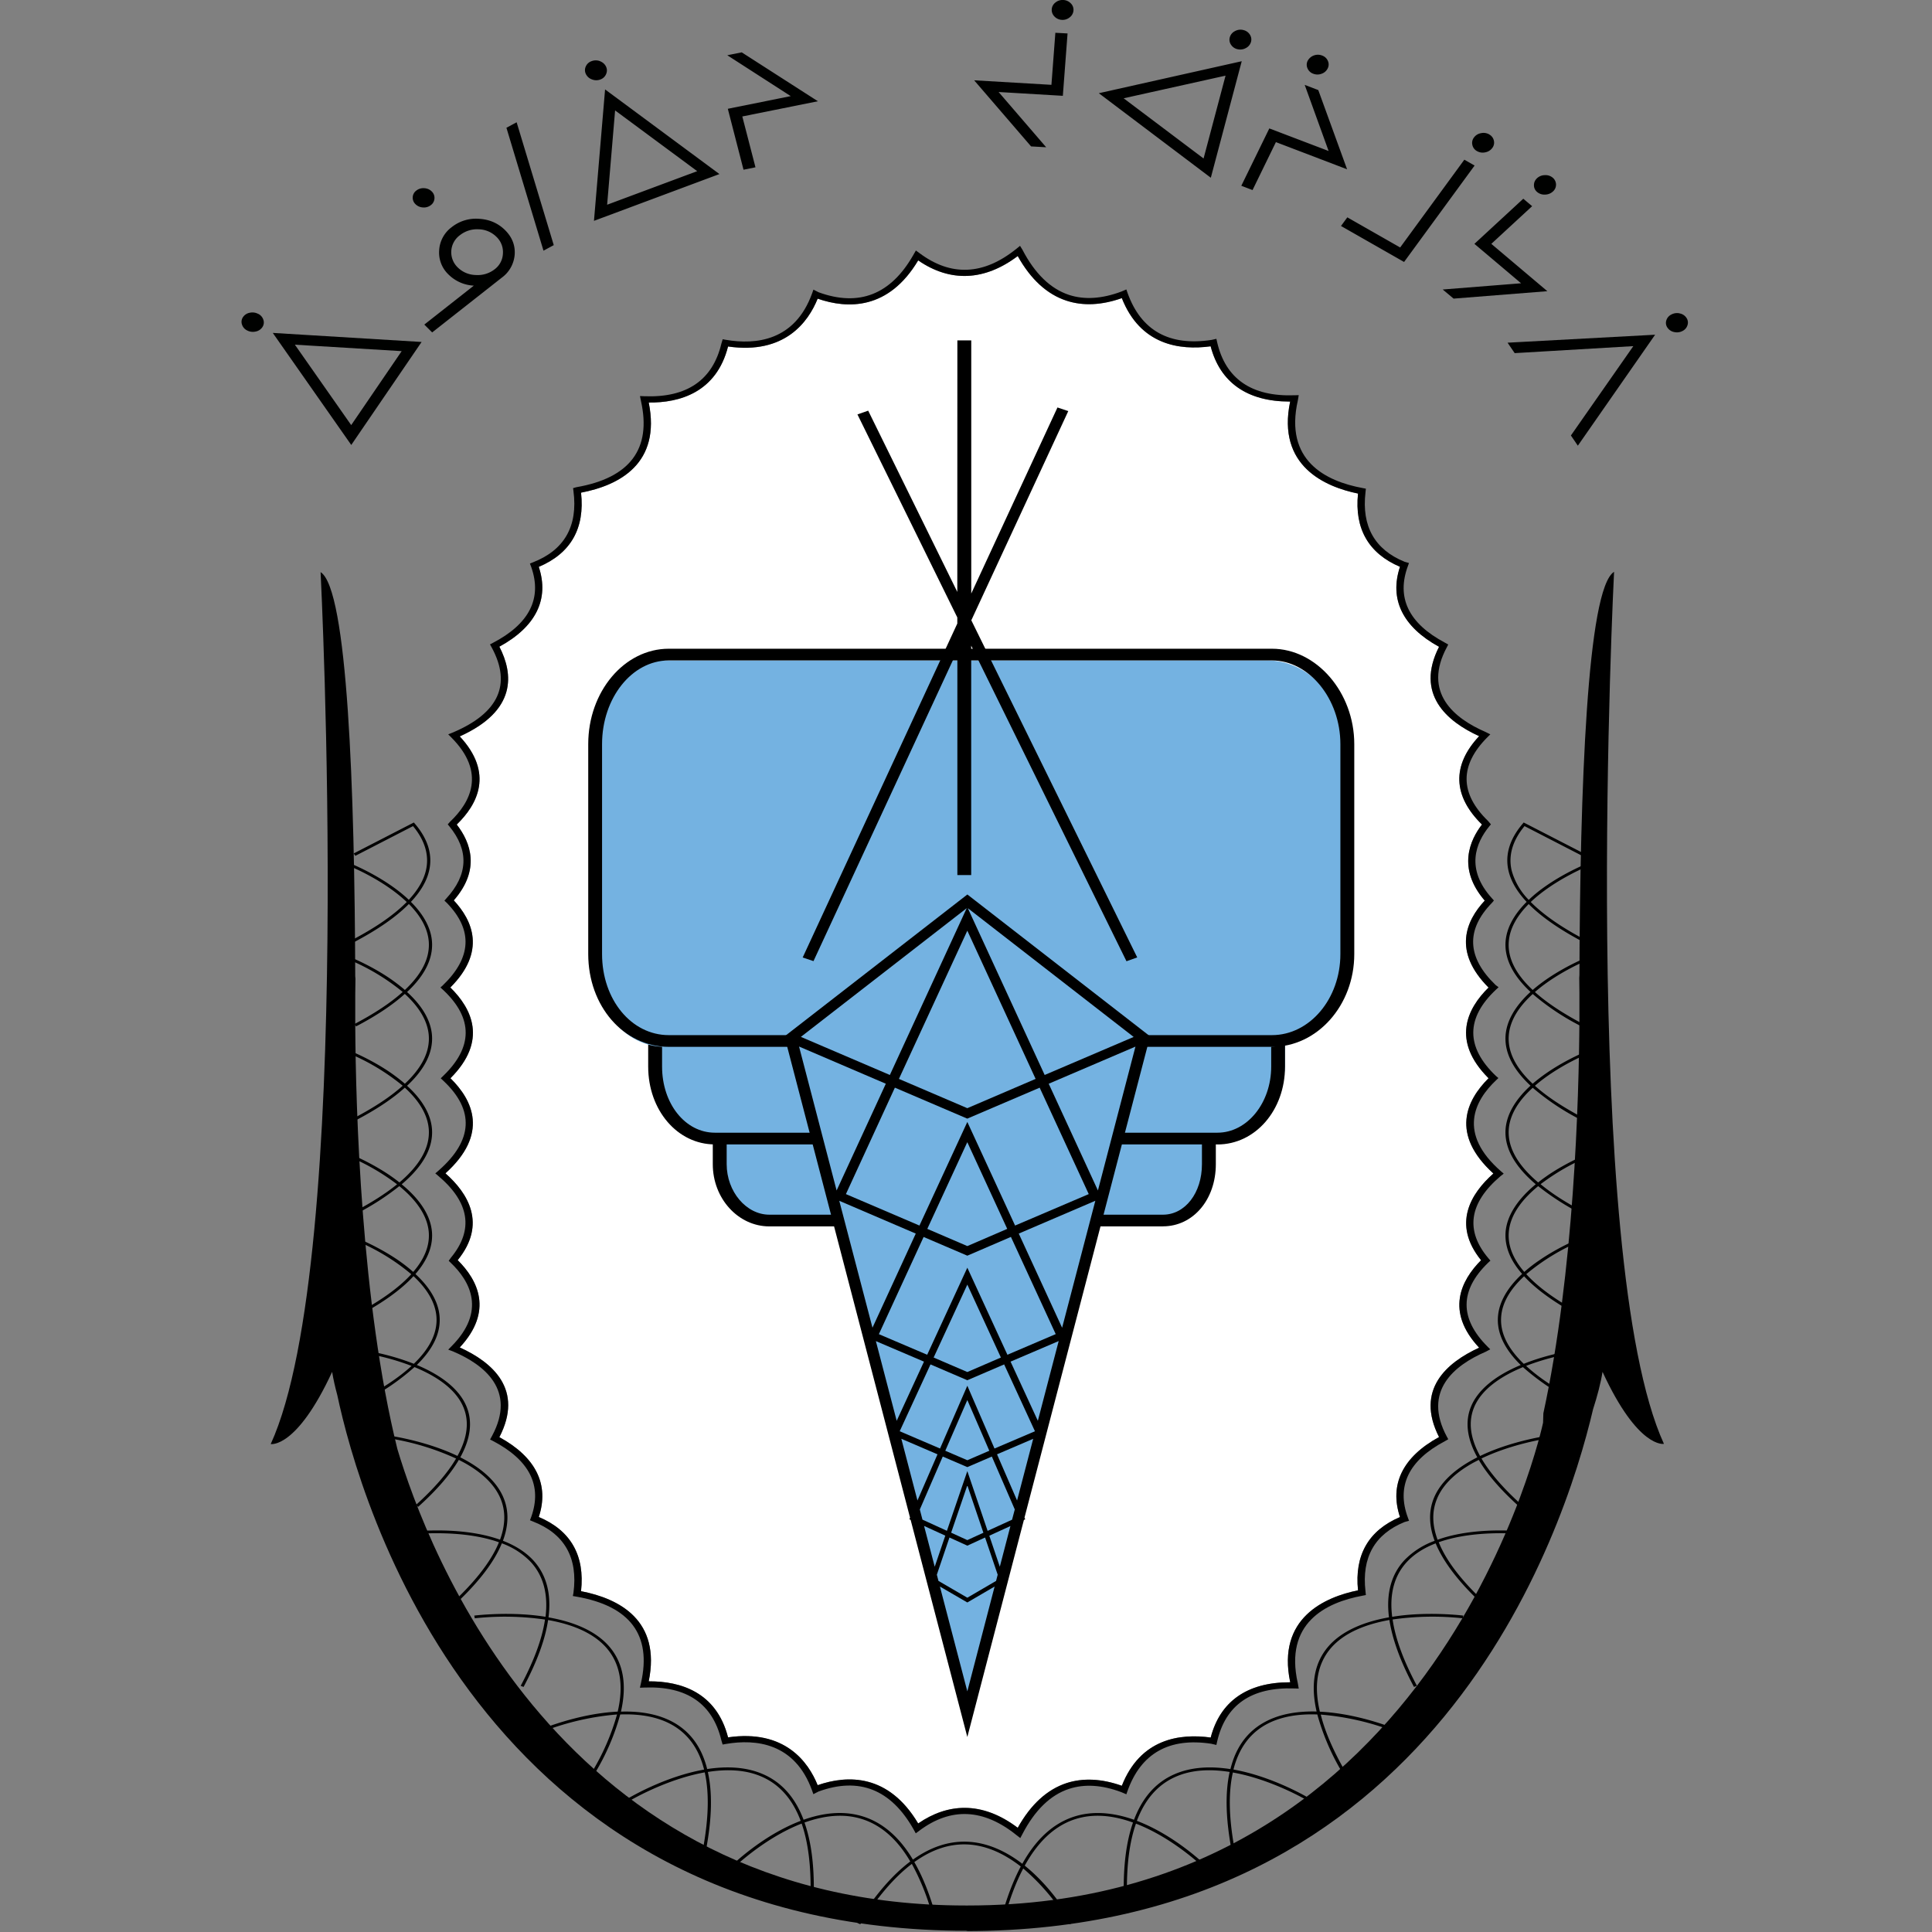
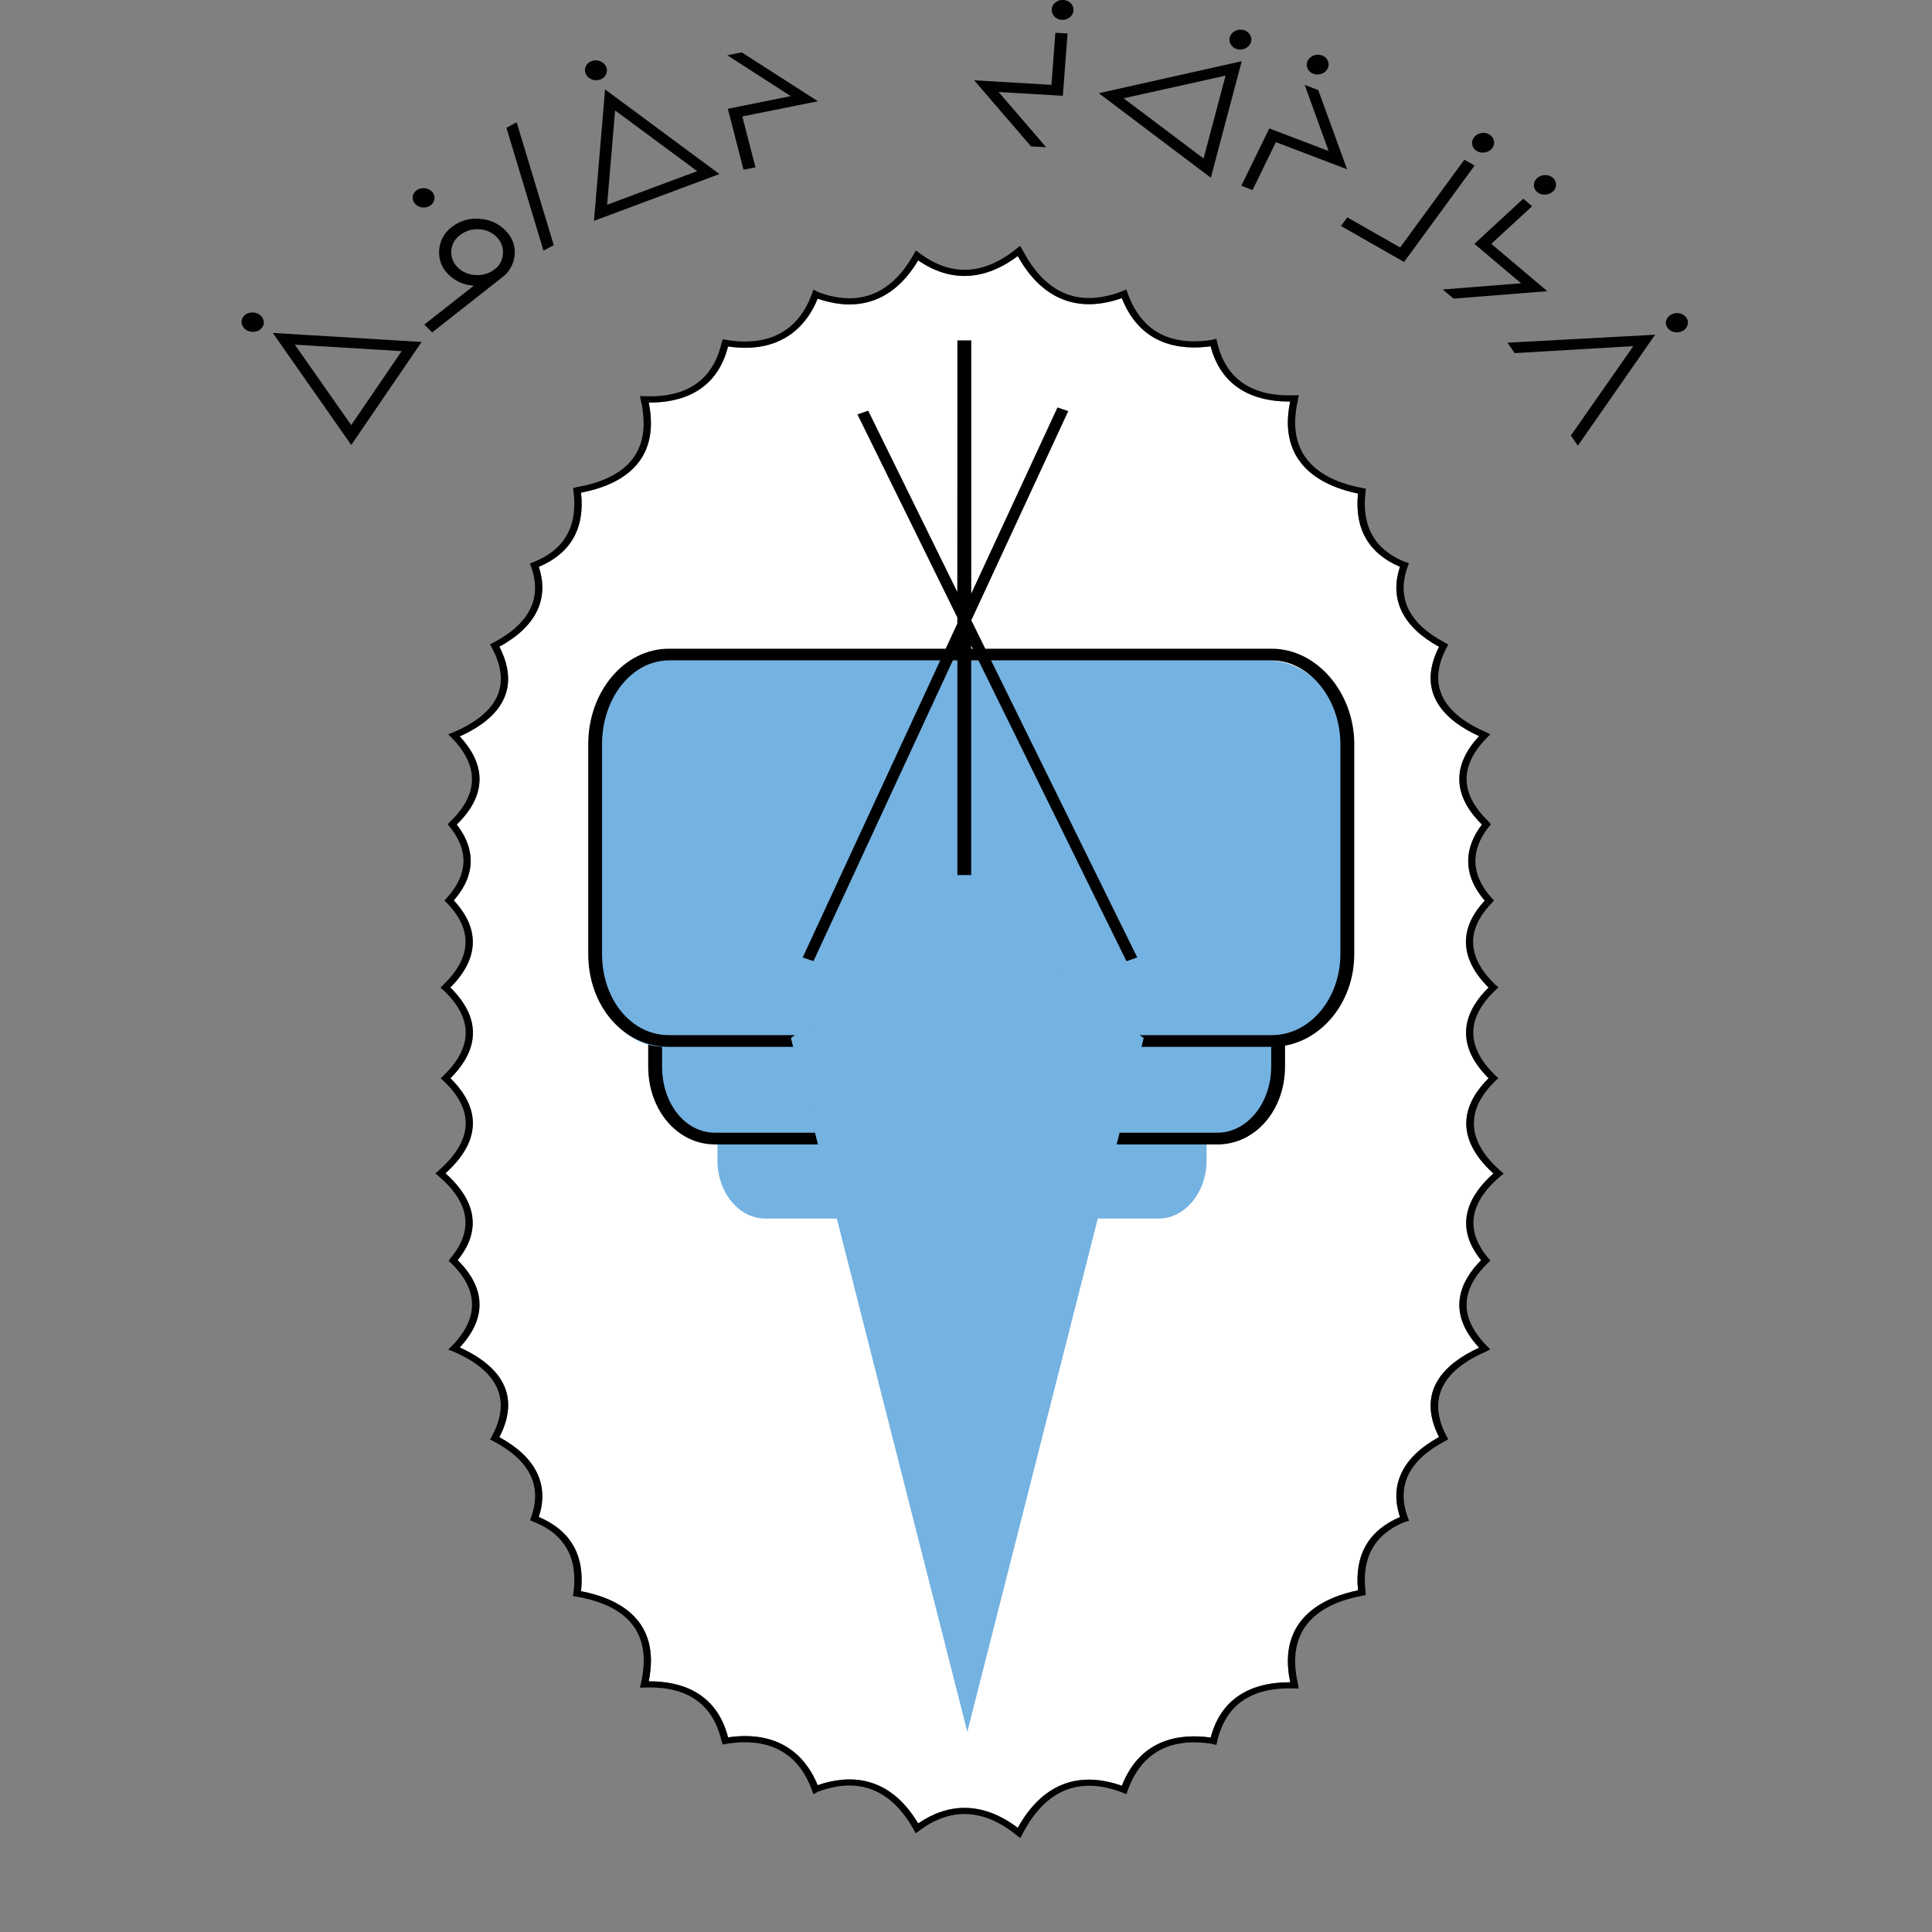
<svg xmlns="http://www.w3.org/2000/svg" width="32" height="32" viewBox="0 0 32 32">
  <rect x="0" y="0" width="32" height="32" fill="#808080" stroke="none" />
  <g fill="none" fill-rule="evenodd">
    <path fill="#FFF" d="M15.976 29.944c.294 0 .59.11.881.33.215-.386.486-.634.807-.74.274-.089.582-.075.917.044.307-.78.959-.87 1.472-.799.156-.6.606-.915 1.307-.915h.01c-.226-1.068.58-1.413 1.123-1.523-.06-.584.174-.992.695-1.214-.179-.538.044-.995.647-1.325-.398-.783.126-1.234.664-1.48-.56-.599-.302-1.113.032-1.449-.485-.6-.168-1.106.204-1.436-.713-.65-.45-1.21-.08-1.578-.62-.62-.356-1.153 0-1.502-.597-.598-.374-1.107-.063-1.44-.462-.536-.242-1.008-.046-1.26-.484-.475-.5-.98-.047-1.464-.536-.244-1.062-.696-.664-1.48-.602-.33-.826-.787-.647-1.325-.52-.222-.755-.63-.695-1.213-.543-.111-1.348-.456-1.124-1.524h-.01c-.7 0-1.15-.315-1.307-.915-.516.07-1.165-.022-1.471-.798-.336.118-.643.132-.917.042-.321-.105-.592-.353-.807-.739-.55.414-1.117.438-1.649.072-.491.823-1.168.806-1.665.634-.154.382-.542.928-1.484.792-.194.762-.804.934-1.314.928.204 1.008-.48 1.37-1.121 1.493.065.592-.17 1.005-.7 1.229.177.536-.048.992-.653 1.322.232.449.294 1.058-.656 1.486.568.61.295 1.127-.05 1.46.233.3.395.748-.049 1.256.312.334.54.846-.057 1.443.354.346.625.88.002 1.503.37.363.64.922-.083 1.575.374.33.69.837.203 1.438.337.334.593.845.034 1.446.543.246 1.065.697.656 1.486.605.33.83.786.653 1.322.53.224.765.637.7 1.229.64.124 1.326.486 1.121 1.493h.013c.506 0 1.107.172 1.301.928.942-.136 1.33.41 1.484.792.497-.172 1.174-.189 1.665.634.25-.172.508-.258.768-.258z" />
-     <path fill="#000" d="M26.734 9.471c-.446.28-.564 3.588-.574 6.73l-.004-.051s.003.102.004.285v.46c-.008 1.324-.089 4.17-.597 6.513l-.005.157s-1.692 7.996-9.53 7.996h-.033c-6.718 0-8.92-5.915-9.413-7.56-.599-2.415-.69-5.62-.698-7.03v-.497l.004-.305s-.002.01-.004.042c-.01-3.142-.127-6.455-.574-6.735 0 0 .578 11.374-.826 14.442 0 0 .426.083 1.017-1.195.02.12.049.25.086.386.369 1.739 2.37 8.871 10.442 8.871l-.034.005c7.758 0 9.91-6.59 10.391-8.643.071-.221.127-.432.157-.62.59 1.278 1.017 1.193 1.017 1.193-1.404-3.067-.826-14.444-.826-14.444" />
-     <path fill="#000" d="M25.237 13.623l.997.513-.028.039-.955-.492c-.199.24-.27.487-.214.732a1.1 1.1 0 0 0 .284.49c.09-.088.197-.172.318-.254.328-.222.653-.35.656-.352l.022.04c-.008.004-.572.229-.963.601.208.21.507.419.898.624l-.028.038c-.392-.206-.694-.416-.904-.628-.178.178-.313.39-.33.625-.02.266.113.533.396.798.075-.065.16-.13.253-.193.328-.222.653-.35.656-.352l.022.04c-.008.004-.51.204-.894.539.198.178.465.355.8.531l-.029.038a4.024 4.024 0 0 1-.807-.536c-.21.19-.378.424-.397.688-.02.266.113.533.396.798.075-.065.16-.13.253-.193.328-.222.653-.35.656-.352l.022.04c-.008.004-.51.204-.894.539.198.178.465.355.8.531l-.029.038a4.024 4.024 0 0 1-.807-.536c-.21.19-.378.424-.397.688-.021.294.142.588.487.88.05-.041.105-.08.162-.12.328-.222.653-.35.656-.351l.022.04a3.644 3.644 0 0 0-.8.46c.185.154.42.305.705.454l-.028.038a4.324 4.324 0 0 1-.717-.46c-.25.205-.465.466-.487.767-.016.218.07.437.257.654.079-.07.167-.138.266-.204.327-.222.652-.35.655-.352l.022.041a3.513 3.513 0 0 0-.91.552c.206.227.52.451.942.673l-.028.038c-.422-.222-.74-.448-.95-.676-.202.186-.362.415-.38.672-.02.26.106.52.374.778l.078-.03c.378-.14.725-.19.729-.19l.008.044a3.972 3.972 0 0 0-.776.21c.2.186.473.37.818.551l-.028.038a3.903 3.903 0 0 1-.842-.568c-.34.14-.686.356-.813.675-.094.236-.06.502.103.797.09-.044.185-.084.288-.122.418-.153.803-.209.807-.21l.009.045c-.01 0-.574.084-1.081.328.14.238.362.496.667.77l-.039.03c-.306-.275-.531-.534-.673-.777l-.088.046c-.268.148-.504.347-.607.607-.082.204-.077.427.013.67.23-.083.506-.133.821-.149.473-.023.874.038.878.04l-.01.043c-.012-.002-.958-.145-1.67.107.13.326.414.685.846 1.074l-.038.03c-.436-.391-.722-.754-.859-1.085-.182.07-.348.17-.475.306-.211.227-.293.532-.245.911.093-.016.193-.028.298-.036.473-.036.875.015.879.015l-.008.045a4.656 4.656 0 0 0-1.162.02c.046.317.181.684.403 1.099l-.049.018c-.223-.417-.358-.788-.407-1.109-.369.066-.738.2-.966.462-.227.261-.29.615-.186 1.057.666.031 1.3.302 1.34.32l-.025.04a4.37 4.37 0 0 0-1.3-.312c.069.28.205.595.406.943l-.048.02a3.872 3.872 0 0 1-.415-.965c-.315-.012-.633.034-.89.19-.25.153-.416.394-.499.722.657.117 1.243.468 1.28.49l-.032.036c-.008-.005-.602-.36-1.258-.477-.075.33-.066.745.024 1.242l-.052.007c-.091-.501-.1-.922-.025-1.258-.304-.048-.62-.042-.895.08-.294.129-.508.374-.642.73.64.242 1.15.745 1.18.776l-.04.029c-.007-.008-.52-.514-1.155-.759-.107.305-.156.69-.149 1.15l-.053.002c-.007-.468.044-.859.153-1.17-.268-.097-.558-.146-.839-.087-.386.08-.705.349-.954.801.48.386.774.916.792.95l-.048.019a3.591 3.591 0 0 0-.769-.922c-.124.235-.23.518-.317.847l-.052-.01c.09-.338.2-.628.328-.87-.259-.202-.568-.358-.91-.366-.288-.007-.573.091-.853.293.147.255.27.57.369.943l-.052.01a3.906 3.906 0 0 0-.358-.923c-.292.222-.577.555-.854 1l-.047-.022c.283-.453.575-.793.875-1.018-.24-.411-.547-.656-.912-.732-.281-.059-.57-.01-.84.087.11.31.161.701.154 1.17l-.053-.001c.007-.461-.042-.846-.148-1.152-.635.246-1.148.752-1.156.76l-.04-.03c.03-.03.54-.532 1.18-.775-.134-.356-.348-.601-.642-.73-.274-.122-.59-.128-.896-.08.076.336.068.757-.024 1.258l-.052-.007c.09-.497.099-.912.025-1.244-.656.118-1.25.474-1.26.48l-.03-.037c.036-.022.623-.373 1.279-.489-.082-.329-.25-.57-.5-.723-.256-.156-.574-.202-.889-.19a3.85 3.85 0 0 1-.415.965l-.048-.02a3.86 3.86 0 0 0 .41-.945 4.404 4.404 0 0 0-1.304.313l-.024-.04c.04-.017.673-.288 1.339-.32.103-.441.041-.795-.186-1.056-.228-.262-.597-.396-.967-.461-.047.32-.183.69-.406 1.108l-.048-.018c.221-.415.356-.782.403-1.098a4.646 4.646 0 0 0-1.163-.021l-.008-.045c.004 0 .407-.051.88-.015.104.008.204.02.3.035.045-.378-.037-.683-.247-.91a1.26 1.26 0 0 0-.477-.307c-.135.332-.422.695-.858 1.087l-.038-.03c.432-.39.716-.749.848-1.074-.713-.253-1.66-.11-1.672-.108l-.01-.044c.005 0 .405-.062.878-.039.315.016.591.066.822.148.089-.242.094-.466.013-.669-.104-.26-.34-.459-.608-.607L7.6 24.18c-.143.243-.367.502-.674.778l-.038-.03c.304-.275.527-.532.666-.77a4.25 4.25 0 0 0-1.08-.33l.008-.044c.004.001.389.057.807.21.103.038.199.078.288.121.163-.294.197-.56.103-.796-.127-.32-.473-.535-.815-.676a3.806 3.806 0 0 1-.84.57l-.028-.039c.345-.181.619-.365.82-.55a3.966 3.966 0 0 0-.778-.21l.009-.045c.003 0 .35.05.728.19l.078.03c.268-.258.394-.518.375-.778-.019-.257-.178-.485-.38-.674-.21.23-.528.455-.951.678l-.028-.038c.422-.222.736-.446.942-.672a3.5 3.5 0 0 0-.91-.553l.022-.04c.003 0 .328.13.655.35.099.067.187.136.265.205.188-.217.274-.436.258-.654-.022-.3-.237-.562-.488-.767a4.226 4.226 0 0 1-.716.46l-.028-.038c.285-.15.52-.3.707-.452a3.65 3.65 0 0 0-.802-.462l.022-.04c.004 0 .329.13.656.351.058.04.112.079.163.12.344-.292.507-.586.486-.88-.019-.264-.187-.498-.397-.69-.202.183-.471.362-.807.538l-.028-.038c.335-.176.602-.353.8-.532a3.568 3.568 0 0 0-.895-.537l.022-.04c.004 0 .329.129.656.35.093.064.178.129.253.194.283-.265.415-.532.396-.798-.02-.265-.187-.498-.397-.69-.202.183-.471.362-.807.538l-.028-.038c.335-.176.602-.353.8-.532a3.564 3.564 0 0 0-.895-.537l.022-.04c.004 0 .329.129.656.35.093.064.178.129.253.194.283-.265.415-.532.396-.798-.017-.236-.152-.447-.33-.626-.21.213-.512.423-.904.63l-.028-.039c.391-.205.69-.414.897-.624-.39-.373-.953-.597-.962-.6l.022-.041c.004.001.329.13.656.352.121.082.227.166.318.253.15-.162.246-.325.284-.489.057-.245-.015-.492-.214-.732l-.955.492-.028-.039.997-.513.014.017c.22.256.3.52.238.784-.04.172-.141.344-.301.514.214.213.333.437.349.658.02.28-.118.56-.413.835.254.23.395.475.413.718.02.28-.118.56-.413.835.254.23.395.475.413.718.022.307-.146.613-.502.914.31.253.482.525.502.794.017.232-.075.463-.274.692.246.227.383.468.4.706.02.269-.107.536-.377.8l-.128-.05c.504.186.834.443.954.746.1.248.063.527-.106.834.37.186.616.418.72.68.086.214.08.448-.014.702.208.08.376.188.5.321.22.238.305.555.255.948.454.079.797.242 1.003.479.234.269.3.63.197 1.082.32-.01.643.039.908.2.262.16.435.41.52.751.314-.048.643-.04.932.088.305.134.527.386.665.752.275-.098.574-.146.867-.085.379.079.694.328.944.745.286-.204.58-.304.878-.297.354.008.67.164.934.366.254-.458.583-.73.982-.814.293-.06.592-.013.868.085.138-.366.36-.618.665-.752.289-.128.617-.136.932-.087.083-.34.257-.592.519-.751.265-.162.589-.211.908-.203-.103-.45-.037-.811.197-1.08.206-.237.549-.4 1.002-.48-.049-.392.036-.71.256-.947a1.32 1.32 0 0 1 .5-.32c-.095-.255-.1-.489-.015-.702.105-.263.352-.495.722-.681-.17-.307-.206-.586-.107-.834.11-.276.394-.515.826-.695-.27-.265-.397-.532-.377-.8.017-.24.154-.48.4-.709-.199-.227-.29-.458-.274-.69.02-.269.192-.54.5-.795-.353-.3-.522-.606-.5-.913.018-.243.16-.488.413-.72-.294-.274-.433-.553-.413-.833.018-.243.16-.488.413-.72-.294-.274-.433-.553-.413-.833.016-.221.135-.445.349-.658-.16-.17-.26-.342-.3-.514-.062-.264.018-.528.237-.784l.014-.017z" />
    <path fill="#000" d="M15.976 29.944c.294 0 .59.11.881.33.215-.386.486-.634.807-.74.274-.089.582-.075.917.044.307-.78.959-.87 1.472-.799.156-.6.606-.915 1.307-.915h.01c-.226-1.068.58-1.413 1.123-1.523-.06-.584.174-.992.695-1.214-.179-.538.044-.995.647-1.325-.398-.783.126-1.234.664-1.48-.56-.599-.302-1.113.032-1.449-.485-.6-.168-1.106.204-1.436-.713-.65-.45-1.21-.08-1.578-.62-.62-.356-1.153 0-1.502-.597-.598-.374-1.107-.063-1.44-.462-.536-.242-1.008-.046-1.26-.484-.475-.5-.98-.047-1.464-.536-.244-1.062-.696-.664-1.48-.602-.33-.826-.787-.647-1.325-.52-.222-.755-.63-.695-1.213-.543-.111-1.348-.456-1.124-1.524h-.01c-.7 0-1.15-.315-1.307-.915-.516.07-1.165-.022-1.471-.798-.336.118-.643.132-.917.042-.321-.105-.592-.353-.807-.739-.55.414-1.117.438-1.649.072-.491.823-1.168.806-1.665.634-.154.382-.542.928-1.484.792-.194.762-.804.934-1.314.928.204 1.008-.48 1.37-1.121 1.493.065.592-.17 1.005-.7 1.229.177.536-.048.992-.653 1.322.232.449.294 1.058-.656 1.486.568.61.295 1.127-.05 1.46.233.3.395.748-.049 1.256.312.334.54.846-.057 1.443.354.346.625.88.002 1.503.37.363.64.922-.083 1.575.374.33.69.837.203 1.438.337.334.593.845.034 1.446.543.246 1.065.697.656 1.486.605.33.83.786.653 1.322.53.224.765.637.7 1.229.64.124 1.326.486 1.121 1.493h.013c.506 0 1.107.172 1.301.928.942-.136 1.33.41 1.484.792.497-.172 1.174-.189 1.665.634.25-.172.508-.258.768-.258zm.923.5l-.062-.048c-.547-.441-1.087-.465-1.609-.075l-.06.045-.042-.076c-.372-.653-.9-.861-1.568-.617l-.086.044-.022-.062c-.285-.789-.932-.854-1.425-.77l-.056.01-.02-.067c-.145-.61-.573-.904-1.273-.877l-.077.003.018-.079c.18-.794-.181-1.276-1.071-1.43l-.058-.01.01-.05c.078-.584-.148-.982-.672-1.185l-.048-.02.022-.058c.183-.518-.031-.94-.637-1.256l-.046-.023.034-.062c.405-.755-.128-1.177-.647-1.397l-.08-.03.051-.052c.584-.584.315-1.08-.014-1.391l-.029-.028.036-.051c.383-.463.31-.92-.216-1.362l-.042-.035.058-.05c.566-.498.593-.996.08-1.48L7.3 17.86l.035-.034c.5-.478.504-.956.013-1.422l-.053-.048.038-.034c.479-.46.502-.917.072-1.363l-.044-.042.03-.034c.363-.394.38-.797.05-1.199l-.025-.03.041-.046c.332-.316.601-.81.017-1.395l-.05-.05.08-.032c.753-.32.97-.791.645-1.398l-.033-.06.046-.024c.606-.315.82-.738.637-1.257l-.022-.058.048-.019c.523-.203.75-.601.673-1.183l-.006-.047.053-.015c.89-.154 1.25-.635 1.071-1.43L10.6 6.56l.077.003c.7.026 1.128-.267 1.272-.874l.021-.07.056.01c.493.084 1.14.019 1.425-.77l.022-.062.086.044c.669.244 1.196.037 1.568-.617l.043-.075.06.044c.521.39 1.061.366 1.603-.071l.062-.05.039.063c.206.397.466.649.774.75.255.083.546.064.866-.056l.082-.035.02.058c.223.624.692.885 1.391.778l.08-.018.012.053c.139.61.572.907 1.28.882l.072-.002-.014.085c-.228.997.458 1.341 1.074 1.454l.052.01-.006.06c-.066.562.152.949.648 1.151l.072.02-.017.048c-.195.524.01.951.61 1.27l.057.032-.02.04c-.41.757.12 1.184.637 1.408l.08.04-.046.046c-.465.465-.462.932.008 1.388l.024.028.024.029-.024.029c-.227.276-.403.71.047 1.202l.027.03-.03.036c-.438.448-.418.906.058 1.364l.003.002.046.035-.04.037c-.503.471-.505.952-.006 1.43l.043.037-.038.036c-.36.341-.64.88.083 1.51l.043.037-.053.042c-.523.444-.589.904-.196 1.365l.029.034-.04.037c-.47.455-.473.922-.008 1.387l.045.045-.075.04c-.521.225-1.051.651-.642 1.41l.022.039-.055.032c-.602.318-.808.746-.613 1.27l.018.049-.073.02c-.496.201-.714.588-.648 1.149l.006.061-.052.01c-.616.113-1.302.456-1.075 1.452l.015.087-.072-.002c-.712-.026-1.141.272-1.28.882l-.012.054-.085-.02c-.694-.106-1.163.156-1.386.78l-.02.057-.085-.036c-.317-.119-.608-.138-.863-.054-.308.1-.568.353-.774.75l-.034.064z" />
    <path fill="#74B2E1" d="M19.985 19.22c0 .527-.355.963-.793.963h-6.518c-.438 0-.791-.436-.791-.962v-2.29c0-.527.353-.95.79-.95h6.519c.438 0 .793.423.793.95v2.29z" />
-     <path fill="#000" d="M12.743 16.11c-.377 0-.707.413-.707.882v2.29c0 .454.324.837.707.837h6.519c.368 0 .646-.36.646-.837v-2.29c0-.486-.29-.881-.646-.881h-6.519zm6.519 4.203h-6.519c-.516 0-.937-.462-.937-1.03v-2.29c0-.584.43-1.076.937-1.076h6.519c.49 0 .876.472.876 1.075v2.29c0 .588-.377 1.03-.876 1.03z" />
    <path fill="#74B2E1" d="M21.284 17.605c0 .669-.493 1.22-1.05 1.22H11.91c-.556 0-1.02-.551-1.02-1.22V14.72c0-.669.464-1.195 1.02-1.195h8.324c.557 0 1.05.526 1.05 1.195v2.885z" />
    <path fill="#000" d="M11.84 13.654c-.482 0-.874.506-.874 1.128v2.884c0 .614.384 1.095.874 1.095h8.325c.49 0 .89-.49.89-1.095v-2.884c0-.611-.408-1.128-.89-1.128H11.84zm8.325 5.301H11.84c-.619 0-1.104-.566-1.104-1.289v-2.884c0-.741.485-1.322 1.104-1.322h8.325c.617 0 1.119.593 1.119 1.322v2.884c0 .723-.492 1.29-1.12 1.29z" />
    <path fill="#74B2E1" d="M22.278 15.865c0 .812-.605 1.474-1.28 1.474h-9.99c-.676 0-1.189-.662-1.189-1.474v-3.478c0-.812.513-1.448 1.188-1.448h9.99c.676 0 1.28.636 1.28 1.448v3.478z" />
    <path fill="#000" d="M11.077 10.939c-.61 0-1.105.622-1.105 1.386v3.478c0 .753.485 1.342 1.105 1.342h9.99c.626 0 1.134-.602 1.134-1.342v-3.478c0-.751-.519-1.386-1.133-1.386h-9.99zm9.99 6.4h-9.99c-.748 0-1.334-.675-1.334-1.536v-3.478c0-.871.598-1.58 1.334-1.58h9.99c.74 0 1.364.724 1.364 1.58v3.478c0 .847-.612 1.536-1.363 1.536z" />
    <path fill="#74B2E1" d="M13.1 17.194l1.461-1.134 1.46-1.134 1.462 1.134 1.46 1.134-2.921 11.49z" />
-     <path fill="#000" d="M16.022 14.815l3.027 2.35-2.08 7.971.012.029-.022.01-.937 3.595-.939-3.596-.02-.01.01-.028-2.079-7.97 3.028-2.35zm.452 11.463l-.452.264-.454-.264.454 1.736.452-1.736zm-.158-.812l-.294.135-.296-.135-.209.616.027.103.478.278.476-.278.027-.103-.209-.616zm.42-.19l-.35.16.174.514.176-.675zm-1.43 0l.176.674.175-.515-.35-.16zm.716-.674l-.268.784.268.123.266-.122-.266-.785zm.406-.477l-.406.175-.407-.175-.38.877.044.168.405.185.338-.989.336.99.405-.185.045-.17-.38-.876zm.685-.294l-.599.257.332.765.267-1.022zm-2.184 0l.267 1.022.332-.765-.599-.257zm1.093-.642l-.365.84.365.157.364-.157-.364-.84zm.61-.59l-.61.262-.61-.262-.51 1.107.668.286.452-1.04.45 1.04.67-.286-.51-1.107zm-2.125-.387l.345 1.321.452-.98-.797-.34zm3.028 0l-.797.341.452.98.345-1.32zm-1.513-.935l-.558 1.208.558.24.556-.24-.556-1.208zm.722-.79l-.722.311-.724-.31-.741 1.61.8.341.665-1.442.664 1.442.8-.342-.742-1.61zm-2.843-.598l.55 2.102.717-1.559-1.267-.543zm4.24 0l-1.267.543.718 1.56.55-2.103zm-2.12-.97l-.662 1.435.663.285.661-.285-.661-1.435zm1.2-.904l-1.2.513-1.199-.513-.811 1.763 1.218.521.793-1.716.791 1.716 1.22-.521-.813-1.763zm-3.986-.68l.622 2.383.815-1.768-1.437-.616zm5.572 0l-1.437.615.815 1.768.622-2.384zm-2.785-1.92l-1.133 2.455 1.133.485 1.131-.485-1.131-2.455zm-.01-.373l-2.747 2.132 1.474.631 1.273-2.763zm.018 0l1.273 2.763 1.474-.63-2.747-2.133z" />
    <path fill="#000100" d="M27.414 5.544l-1.28 1.838-.115-.169 1.034-1.48-1.965.116-.118-.173 2.444-.132zm-22.896-.03l2.465.15L5.818 7.37l-1.3-1.856zm.366.195l.933 1.332.836-1.225-1.769-.107zm3.05-2.085c.172.01.315.072.431.187.117.116.17.251.16.404a.522.522 0 0 1-.214.384l-1.153.907-.13-.13.82-.645a.638.638 0 0 1-.417-.182.501.501 0 0 1-.157-.403.513.513 0 0 1 .208-.384.647.647 0 0 1 .452-.138zm19.885 1.567a.17.17 0 0 1 .112.071.137.137 0 0 1 .02.121.158.158 0 0 1-.083.099.197.197 0 0 1-.137.018.173.173 0 0 1-.112-.072.136.136 0 0 1-.02-.12.16.16 0 0 1 .083-.098.198.198 0 0 1 .137-.02zm-23.541.008a.166.166 0 0 1 .085.1.136.136 0 0 1-.019.122.172.172 0 0 1-.113.071.205.205 0 0 1-.14-.02.163.163 0 0 1-.084-.1.137.137 0 0 1 .018-.12.172.172 0 0 1 .113-.072.201.201 0 0 1 .14.02zM25.23 3.291l.147.124-.676.624.928.784-1.553.123-.18-.151 1.298-.103-.773-.653.81-.748zm-17.303.507a.457.457 0 0 0-.31.098.349.349 0 0 0-.035.534.436.436 0 0 0 .299.125.455.455 0 0 0 .312-.095.342.342 0 0 0 .137-.262.348.348 0 0 0-.107-.275.43.43 0 0 0-.296-.125zm16.327-1.153l.17.097-1.168 1.597-1.045-.596.105-.143.875.499 1.063-1.454zm-15.697-.62l.615 2.035-.17.092-.614-2.036.17-.091zm1.465-.544l1.894 1.402-2.078.775.184-2.177zM7.026 3.117c.05.003.092.021.125.054a.145.145 0 0 1 .045.116.147.147 0 0 1-.059.11.185.185 0 0 1-.13.039.187.187 0 0 1-.125-.054.146.146 0 0 1-.046-.115.144.144 0 0 1 .059-.11.187.187 0 0 1 .13-.04zm3.162-1.288l-.132 1.562 1.492-.556-1.36-1.006zm15.4 1.072a.185.185 0 0 1 .13.042.15.15 0 0 1 .003.229.195.195 0 0 1-.13.051.184.184 0 0 1-.13-.042.143.143 0 0 1-.054-.113c0-.046.017-.084.052-.117a.193.193 0 0 1 .129-.05zM21.61 1.406l.225.086.477 1.312-1.179-.45-.387.794-.186-.071.464-.95.982.374-.396-1.095zm-1.043-.392l-.512 1.93L18.2 1.544l2.367-.53zM12.285.867l1.262.81-1.252.252.218.842-.198.04-.26-1.009 1.042-.21-1.051-.677.24-.048zm8.014.386l-1.688.375 1.324.997.364-1.372zm4.367.974a.153.153 0 0 1 .077.101.145.145 0 0 1-.026.123.185.185 0 0 1-.116.072.19.19 0 0 1-.137-.02.151.151 0 0 1-.077-.102.146.146 0 0 1 .026-.123.182.182 0 0 1 .116-.072.19.19 0 0 1 .137.02zM17.48.543l.202.011-.078 1.033-1.064-.063.788.915-.25-.014-.943-1.095 1.28.075.065-.862zm-7.543.47c.047.019.08.048.1.089.02.041.02.083.002.125a.16.16 0 0 1-.096.09.19.19 0 0 1-.139-.002.174.174 0 0 1-.1-.089.144.144 0 0 1-.002-.124.162.162 0 0 1 .096-.089.193.193 0 0 1 .14 0zM21.898.92a.161.161 0 0 1 .096.089.143.143 0 0 1-.003.124.175.175 0 0 1-.1.088.191.191 0 0 1-.14 0 .16.16 0 0 1-.095-.09.145.145 0 0 1 .003-.124.193.193 0 0 1 .24-.087zM20.587.496c.048.01.085.034.112.073.026.039.033.08.022.123a.164.164 0 0 1-.082.102.19.19 0 0 1-.137.022.17.17 0 0 1-.111-.073.146.146 0 0 1-.022-.124.162.162 0 0 1 .081-.101.19.19 0 0 1 .137-.022zM17.612 0a.18.18 0 0 1 .124.056.148.148 0 0 1 .044.118.156.156 0 0 1-.062.113.184.184 0 0 1-.13.042.18.18 0 0 1-.124-.057.153.153 0 0 1 .017-.23.186.186 0 0 1 .131-.042z" />
    <path fill="#000" d="M16.087 5.638v4.193l1.428-3.082.179.06-1.606 3.465 2.748 5.584-.178.063-2.572-5.227v3.8h-.229v-3.718l-2.383 5.143-.179-.06 2.561-5.531v-.101l-1.654-3.363.178-.062 1.476 3.002.001-4.166h.23z" />
  </g>
</svg>